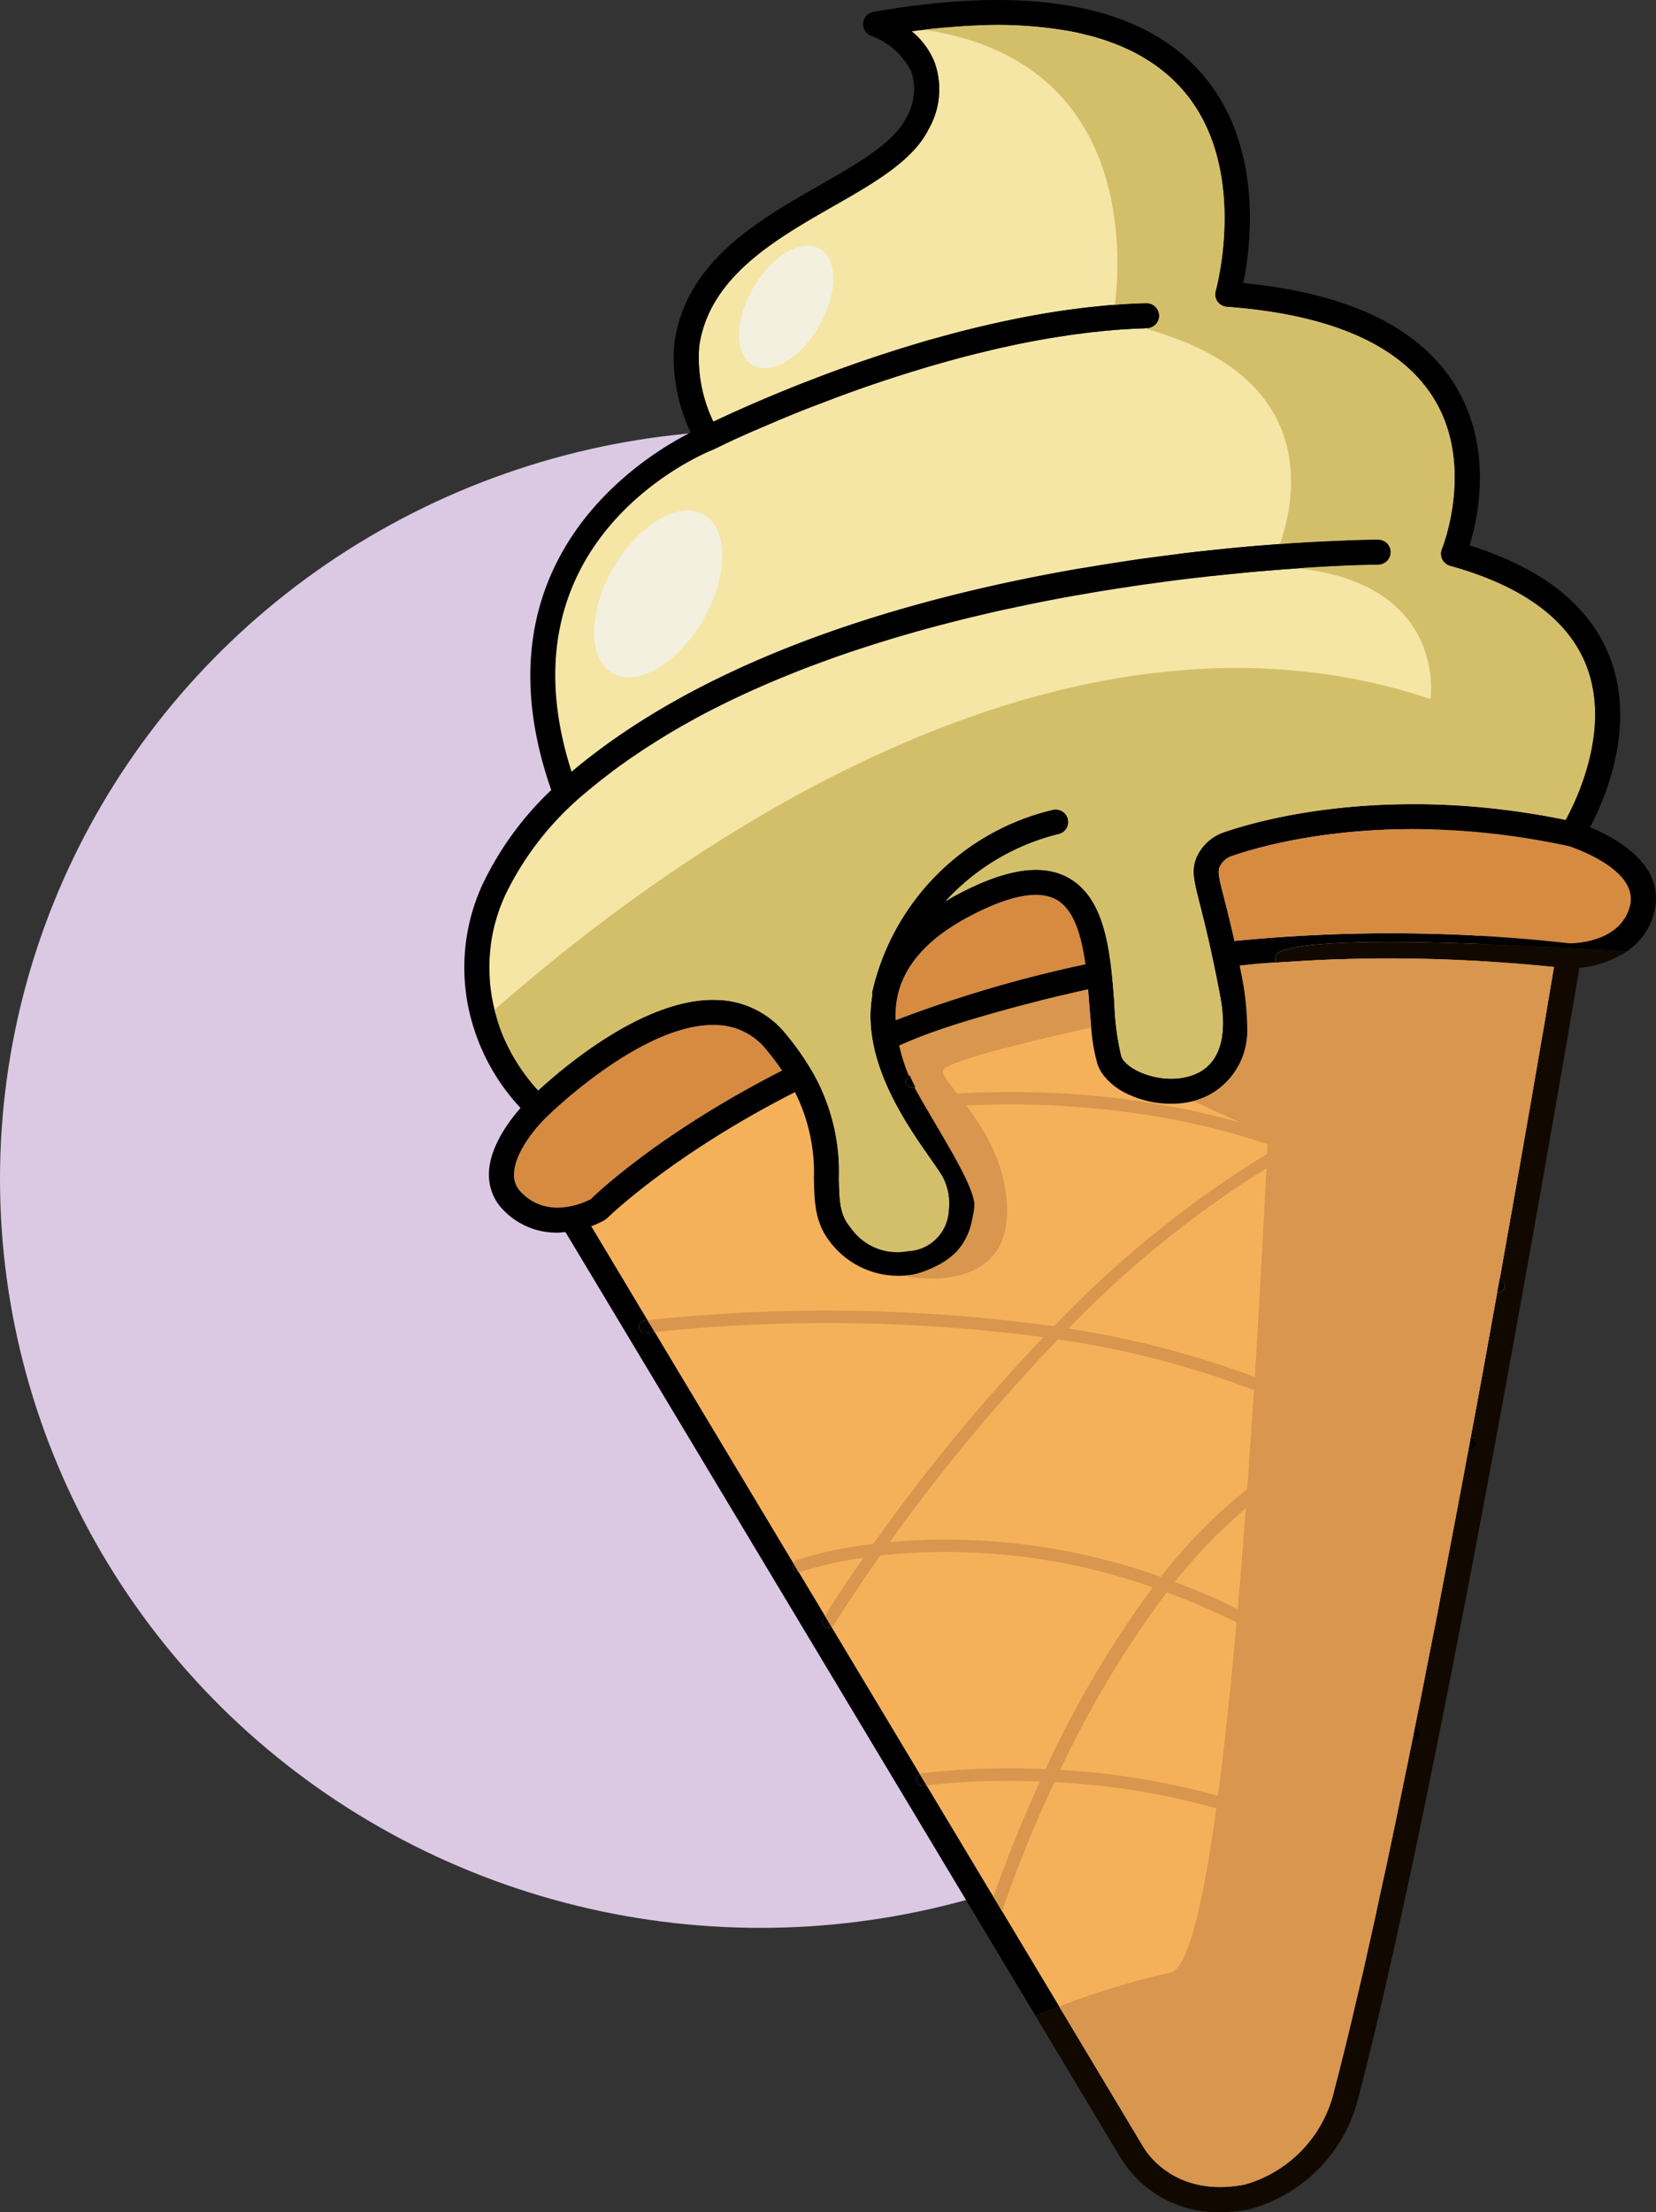
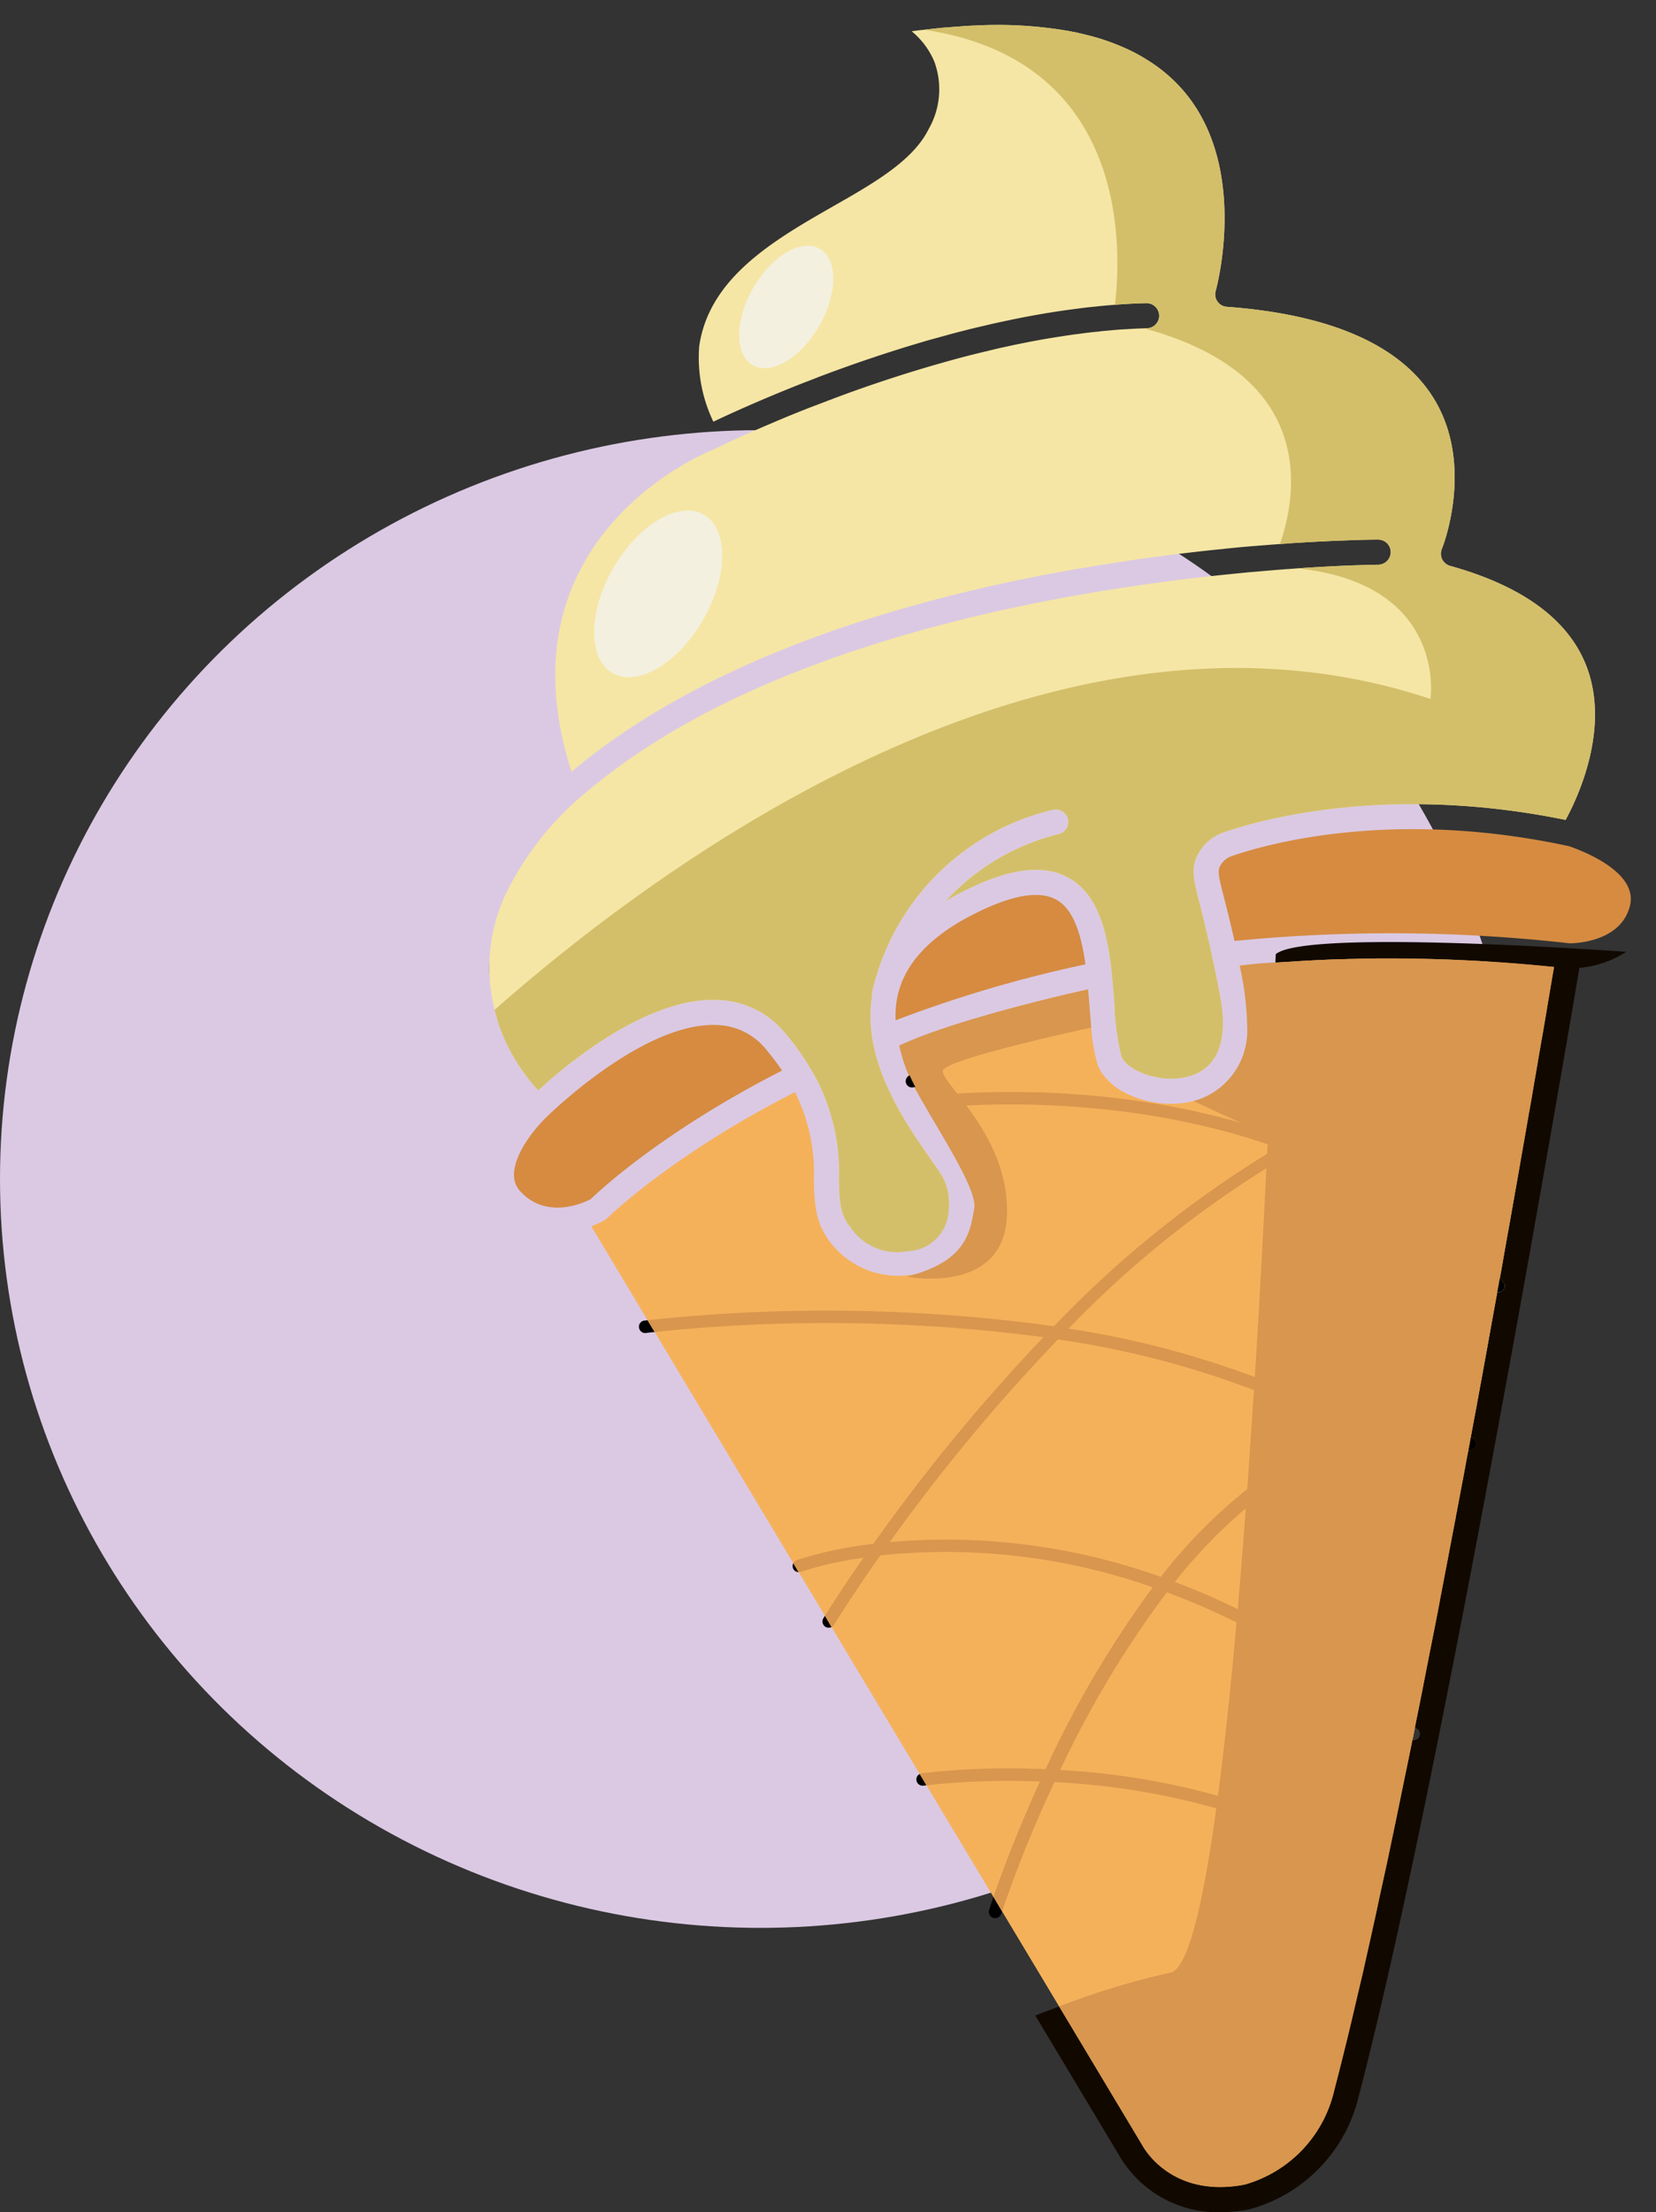
<svg xmlns="http://www.w3.org/2000/svg" width="132.093" height="176.334" viewBox="0 0 132.093 176.334">
  <rect x="0" y="0" width="132.093" height="176.334" fill="#333333" stroke="none" />
  <g id="Grupo_8070" data-name="Grupo 8070" transform="translate(-1144.806 -365.832)">
    <ellipse id="Elipse_666" data-name="Elipse 666" cx="60.657" cy="59.691" rx="60.657" ry="59.691" transform="translate(1144.806 400.12)" fill="#dbc9e3" />
-     <path id="Trazado_6998" data-name="Trazado 6998" d="M1183.858,442.336a10.842,10.842,0,0,0,.02,1.51C1183.848,443.346,1183.838,442.836,1183.858,442.336Z" fill="#7e4618" />
    <path id="Trazado_6999" data-name="Trazado 6999" d="M1183.858,442.336a10.842,10.842,0,0,0,.02,1.51C1183.848,443.346,1183.838,442.836,1183.858,442.336Z" fill="#030005" />
    <path id="Trazado_7000" data-name="Trazado 7000" d="M1268.768,442.906c-.09.52-.21,1.23-.36,2.11-.03.2-.07.42-.11.64-.12.76-.27,1.61-.43,2.57-.05.27-.1.55-.15.83-.05.32-.11.64-.17.98-.1.61-.21,1.26-.33,1.93-.05.31-.11.62-.16.94s-.11.65-.17.98c-.03.18-.06.37-.1.56-.07.39-.14.8-.21,1.21-.25,1.43-.52,2.95-.8,4.54-.11.63-.23,1.28-.34,1.93a1.844,1.844,0,0,0-.04.23c-.09.48-.17.96-.26,1.45-.11.59-.21,1.19-.32,1.79-.12.69-.24,1.39-.37,2.09-.02.11-.04.21-.06.32l-.06.33c-.03.16-.06.32-.09.49-.16.89-.32,1.79-.49,2.7s-.33,1.84-.5,2.77c-.03.15-.06.3-.08.45-.2,1.1-.41,2.21-.61,3.33-.15.77-.29,1.55-.44,2.34-.03.16-.06.33-.09.49s-.06.32-.09.49c-.14.73-.27,1.47-.41,2.21-.17.89-.34,1.78-.51,2.68h.01a.01.01,0,0,0-.01.01v.01c-.04.22-.09.45-.13.67l-.66,3.48c-.18.92-.35,1.84-.53,2.76-.13.72-.27,1.44-.41,2.15q-.525,2.625-1.03,5.23c-.19.97-.39,1.94-.58,2.89-.04.19-.07.37-.11.56-.03.16-.06.32-.1.48-.06.34-.13.67-.2,1-.18.9-.37,1.79-.55,2.67s-.36,1.76-.54,2.63c-.23,1.1-.46,2.18-.68,3.24s-.46,2.09-.68,3.12c-.17.83-.35,1.64-.53,2.44-.16.75-.33,1.48-.49,2.2q-.165.75-.33,1.47c-.26,1.09-.51,2.16-.75,3.19-.51,2.17-1.02,4.19-1.5,6.04a10.162,10.162,0,0,1-7.13,7.44c-5.8,1.11-8.03-2.89-8.15-3.11l-6.65-11.09-4.55-7.58-.69-1.15-5.34-8.9-.54-.9-7.03-11.71-.53-.9-2.09-3.48h-.01l-.42-.71-11.06-18.43-.57-.94-2.48-4.14-2.01-3.35a7.785,7.785,0,0,0,1.07-.49l.2-.15c.05-.05,5.12-5.04,14.98-10.05a14.3,14.3,0,0,1,1.51,6.9c.01.28.01.56.02.83s.03.54.05.81a5.055,5.055,0,0,0,.06.53,7.192,7.192,0,0,0,.15.81c.04.13.07.27.12.4s.09.26.14.39a3.994,3.994,0,0,0,.2.42,3.35,3.35,0,0,0,.21.36,4.033,4.033,0,0,0,.25.37,6.832,6.832,0,0,0,5.56,2.82,6.7,6.7,0,0,0,1.28-.12.292.292,0,0,0,.09-.02,6.16,6.16,0,0,0,2.35-.93c.12-.09.24-.17.35-.27.02-.01.03-.03.05-.04l.08-.08a.573.573,0,0,0,.11-.11,2.5,2.5,0,0,0,.32-.33l.01-.01a.911.911,0,0,0,.17-.23,4.058,4.058,0,0,0,.43-.62c.05-.08.09-.16.13-.24a2.637,2.637,0,0,0,.18-.38,2.5,2.5,0,0,0,.15-.38,6.266,6.266,0,0,0,.25-.97,5.934,5.934,0,0,0,.08-.61.8.8,0,0,0,.01-.31v-.01a.045.045,0,0,0,0-.05,6.641,6.641,0,0,0-.72-3.02,16.3,16.3,0,0,0-1.16-1.76,35.863,35.863,0,0,1-2.83-4.56c-.16-.3-.31-.61-.45-.92a15.606,15.606,0,0,1-.83-2.38,97.47,97.47,0,0,1,9.26-3.06c.61-.17,1.2-.32,1.76-.46l1.03-.26c.33-.08.63-.15.92-.22.14-.03.27-.07.41-.1.12-.03.25-.06.37-.08.46-.11.83-.19,1.05-.24a.44.44,0,0,1,.14-.03l.12-.03.1,1.27c.04.61.09,1.21.15,1.78a14.213,14.213,0,0,0,.49,2.87,2.947,2.947,0,0,0,.62,1.08,5.066,5.066,0,0,0,1.53,1.21,8.086,8.086,0,0,0,4.6.86,7.1,7.1,0,0,0,.92-.17,5.755,5.755,0,0,0,1.06-.38c1.77-.81,4.06-2.92,3.04-8.32-.14-.76-.28-1.45-.41-2.09.94-.09,1.89-.17,2.84-.24l.89-.06c.6-.04,1.2-.08,1.81-.11.34-.02.68-.04,1.03-.05.56-.03,1.13-.05,1.7-.06.26-.01.51-.02.77-.02.9-.03,1.8-.04,2.71-.04A131.181,131.181,0,0,1,1268.768,442.906Z" fill="#f5b15a" />
    <path id="Trazado_7001" data-name="Trazado 7001" d="M1231.388,442.7a102.025,102.025,0,0,0-15.14,4.46,7.423,7.423,0,0,1,.18-2.05c.57-2.42,2.45-4.49,5.59-6.17,3.23-1.72,5.59-2.19,7.04-1.4C1230.478,438.326,1231.068,440.416,1231.388,442.7Z" fill="#d68b41" />
    <path id="Trazado_7002" data-name="Trazado 7002" d="M1207.188,451.166c-9.41,4.8-14.46,9.47-15.26,10.25-.55.29-3.41,1.61-5.5-.5a1.91,1.91,0,0,1-.62-1.49c.02-1.75,1.88-3.89,2.6-4.56,0-.01.01-.01.02-.02.07-.07,7.68-7.57,13.56-7.31a5.223,5.223,0,0,1,3.98,2.01A19.082,19.082,0,0,1,1207.188,451.166Z" fill="#d68b41" />
    <path id="Trazado_7003" data-name="Trazado 7003" d="M1269.688,431.186c-14.18-2.9-24.39,0-27.21.97a3.679,3.679,0,0,0-2.24,2.03c-.42,1.01-.21,1.83.29,3.79.37,1.46.93,3.67,1.61,7.29.67,3.58-.23,5.79-2.62,6.39-2.34.59-4.94-.61-5.27-1.65a20.633,20.633,0,0,1-.55-4.19c-.3-3.91-.63-8.35-3.68-10.03-2.1-1.16-5.03-.7-8.94,1.39-.3.16-.57.32-.84.49a18.03,18.03,0,0,1,9.04-5.35,1,1,0,0,0,.71-1.22,1.013,1.013,0,0,0-1.23-.71,19.346,19.346,0,0,0-14.39,14.54,1.153,1.153,0,0,0,.01.26c-.89,5.12,2.68,10.21,4.64,13,.45.65.85,1.21,1,1.51a4.505,4.505,0,0,1,.47,2.48c-.01.09-.02.19-.04.29a2,2,0,0,1-.05.26,1.253,1.253,0,0,1-.07.26,1.434,1.434,0,0,1-.09.27,2.571,2.571,0,0,1-.13.29,2.883,2.883,0,0,1-.19.35,2.973,2.973,0,0,1-.2.29c-.05.05-.09.11-.14.16a3.12,3.12,0,0,1-.51.46,4.75,4.75,0,0,1-2.81.7c-.1,0-.2-.01-.31-.02-.15-.02-.31-.04-.46-.07-.13-.03-.25-.06-.38-.1a3.2,3.2,0,0,1-.33-.11l-.3-.12a4.725,4.725,0,0,1-1.16-.74,3.606,3.606,0,0,1-.35-.33,5.042,5.042,0,0,1-.37-.42c-.03-.03-.05-.07-.08-.1-.74-.97-.76-2.14-.79-3.75a16.037,16.037,0,0,0-2.2-8.63l-.01-.01a21.531,21.531,0,0,0-2.01-2.84,7.251,7.251,0,0,0-5.43-2.73c-.13,0-.26-.01-.39-.01-5.59,0-11.84,5.28-13.95,7.22a13.985,13.985,0,0,1-1.1-1.34c-.08-.12-.17-.23-.25-.35l-.24-.36c-.15-.24-.3-.48-.44-.73-.12-.2-.22-.4-.32-.6-.08-.15-.16-.31-.23-.47-.12-.25-.23-.5-.33-.76-.11-.29-.22-.59-.31-.89s-.18-.61-.26-.92q-.105-.42-.18-.84c-.05-.22-.08-.45-.11-.68-.03-.16-.04-.32-.06-.48a3.862,3.862,0,0,1-.03-.48,10.842,10.842,0,0,1-.02-1.51,1.773,1.773,0,0,1,.02-.32,12.668,12.668,0,0,1,.46-2.73c.06-.24.14-.48.22-.72s.16-.47.26-.71.19-.47.3-.7a24.3,24.3,0,0,1,6.44-8.17c.33-.28.66-.55,1-.82s.68-.53,1.02-.79.7-.52,1.06-.77c.27-.2.56-.4.84-.58.42-.29.84-.57,1.27-.84s.87-.55,1.32-.82q.87-.525,1.77-1.02.8-.45,1.62-.87c1.85-.95,3.77-1.83,5.72-2.63.58-.24,1.16-.47,1.74-.7.61-.23,1.22-.46,1.84-.68.5-.19,1.01-.37,1.52-.54.31-.11.62-.21.93-.31.73-.24,1.47-.48,2.2-.7q.855-.27,1.71-.51c1.36-.4,2.73-.76,4.08-1.1q.99-.255,1.98-.48a.646.646,0,0,1,.07-.02c.85-.2,1.7-.39,2.54-.56a.037.037,0,0,1,.03-.01c.85-.18,1.7-.36,2.54-.52.63-.12,1.25-.24,1.87-.35s1.24-.21,1.84-.32c.55-.09,1.09-.18,1.62-.26.36-.06.71-.11,1.06-.16q.825-.135,1.62-.24c.52-.07,1.04-.14,1.54-.21.75-.1,1.47-.19,2.18-.27l1.06-.12c.05-.01.1-.01.16-.02.98-.11,1.92-.2,2.82-.29l.29-.03c.53-.04,1.04-.09,1.54-.13.29-.02.58-.05.86-.07s.55-.05.82-.06c.22-.02.42-.03.63-.05h.04c1.85-.13,3.37-.2,4.46-.24.62-.02,1.1-.03,1.43-.04s.52-.01.55-.01a1.01,1.01,0,0,0,.99-1.01.994.994,0,0,0-1-.99c-.18,0-.78,0-1.75.03-.16,0-.34.01-.52.02l-.78.03c-.42.01-.87.03-1.36.06-.65.03-1.37.07-2.15.12-.19.01-.39.02-.59.04s-.4.03-.61.04h-.07v.01c-.69.05-1.42.11-2.18.17-.74.06-1.52.13-2.33.22a.108.108,0,0,0-.05.01c-.82.07-1.67.17-2.55.27l-.5.06c-.72.08-1.45.18-2.2.28-.85.11-1.72.23-2.6.37-1,.15-2.03.31-3.07.49-.47.07-.95.15-1.43.24-13.18,2.36-28.83,6.98-39.6,16.04-5.97-18.54,10.5-25.35,11.22-25.64a.034.034,0,0,0,.02-.01c.02-.01.04-.01.06-.02s.2-.1.52-.25c.11-.05.23-.11.37-.18.27-.13.61-.29,1-.47.2-.09.41-.18.63-.28.67-.3,1.45-.64,2.33-1.01.16-.07.32-.14.49-.21.62-.26,1.28-.53,1.99-.81.3-.12.62-.24.94-.36.23-.09.47-.18.71-.27.12-.05.25-.1.38-.14.26-.11.52-.2.78-.3,2-.74,4.19-1.48,6.52-2.18.47-.14.94-.28,1.41-.41,1.25-.36,2.53-.7,3.83-1q.78-.2,1.56-.36c.21-.05.42-.09.63-.14.45-.09.9-.18,1.36-.27.12-.02.23-.04.34-.06.78-.15,1.57-.27,2.35-.39.28-.04.57-.09.85-.12s.57-.08.85-.11c.32-.04.64-.07.96-.1a.783.783,0,0,1,.14-.02c.21-.03.42-.04.63-.06.44-.04.87-.08,1.3-.1.5-.03,1-.06,1.5-.07a1.768,1.768,0,0,1,.23-.01,1,1,0,0,0,.97-1.03,1.013,1.013,0,0,0-1.02-.97c-.83.02-1.67.06-2.51.13q-.81.06-1.62.15c-.46.04-.92.1-1.38.16-1.85.23-3.68.55-5.49.93-.57.12-1.13.24-1.68.37s-1.12.26-1.67.4-1.1.28-1.63.43-1.07.29-1.6.44c-.66.2-1.31.39-1.95.59-.38.12-.76.24-1.13.36-.75.24-1.48.49-2.19.73-.78.27-1.52.54-2.24.8-.42.16-.84.31-1.24.47s-.81.31-1.19.46c-3.27,1.29-5.76,2.43-7.02,3.03a11.8,11.8,0,0,1-1.13-6c.78-5.5,6.02-8.5,10.65-11.15,3.29-1.87,6.39-3.65,7.64-6.15a6.39,6.39,0,0,0,.47-5.39,6.235,6.235,0,0,0-1.81-2.43c.33-.05.66-.09.98-.12h.03c.46-.06.92-.11,1.37-.15a2.187,2.187,0,0,1,.36-.03c.44-.04.87-.07,1.3-.1a1.783,1.783,0,0,1,.23-.02c.29-.02.57-.03.85-.04a33.277,33.277,0,0,1,7.18.4c.18.03.36.06.54.1a5.812,5.812,0,0,1,.6.13c.16.03.31.07.46.11a16.021,16.021,0,0,1,1.96.59c.2.07.4.15.6.23.29.12.57.24.85.37a14.773,14.773,0,0,1,1.57.87,12.438,12.438,0,0,1,2.62,2.2c5.52,6.14,2.78,16.05,2.75,16.15a.992.992,0,0,0,.89,1.27c8.34.62,13.89,3.08,16.5,7.3,3.31,5.37.68,11.94.65,12a1.016,1.016,0,0,0,.02.82,1.034,1.034,0,0,0,.63.53c5.81,1.61,9.47,4.31,10.89,8.02C1273.248,423.906,1270.658,429.406,1269.688,431.186Z" fill="#f5e6a5" />
-     <path id="Trazado_7004" data-name="Trazado 7004" d="M1271.638,431.776c1.23-2.33,3.68-8.06,1.59-13.52-1.56-4.11-5.33-7.11-11.2-8.95.7-2.27,1.88-7.82-1.15-12.76-2.83-4.6-8.51-7.34-16.9-8.15.62-3.02,1.66-11.16-3.46-16.86-4.79-5.34-13.55-6.94-26.03-4.76a.989.989,0,0,0-.83.9v.11a1,1,0,0,0,.66.91,5.869,5.869,0,0,1,3.17,2.82,4.49,4.49,0,0,1-.41,3.73c-.98,1.97-3.83,3.6-6.84,5.32-5.03,2.87-10.73,6.13-11.64,12.61a13.845,13.845,0,0,0,1.3,7.13c-3.86,1.95-17.49,10.3-11.12,28.5a25.378,25.378,0,0,0-5.47,7.5,15.806,15.806,0,0,0-.7,11.5,16.594,16.594,0,0,0,3.72,6.34c-.94,1.07-2.49,3.14-2.52,5.24a3.968,3.968,0,0,0,1.2,2.95,5.875,5.875,0,0,0,4.27,1.75c.22,0,.42-.03.63-.05l1.96,3.26,35.52,59.19c.61-.24,1.25-.48,1.9-.72l-4.55-7.58a.924.924,0,0,0-.07.19.514.514,0,0,1-.48.35.771.771,0,0,1-.15-.02.506.506,0,0,1-.33-.63c.04-.14.16-.49.34-1.04l-5.34-8.9q-.225.03-.24.03a.5.5,0,0,1-.56-.42.49.49,0,0,1,.26-.51l-7.03-11.71a.593.593,0,0,1-.23.05.509.509,0,0,1-.26-.07.5.5,0,0,1-.16-.69c.01-.01.05-.08.12-.19l-2.09-3.48h-.01a.481.481,0,0,1-.42-.71l-11.06-18.43c-.42.04-.66.07-.69.08a.5.5,0,0,1-.56-.43.485.485,0,0,1,.43-.56c.02,0,.1-.01.25-.03l-2.48-4.14-2.01-3.35a7.785,7.785,0,0,0,1.07-.49l.2-.15c.05-.05,5.12-5.04,14.98-10.05a14.3,14.3,0,0,1,1.51,6.9c.01.28.01.56.02.83s.03.54.05.81a5.055,5.055,0,0,0,.06.53,7.192,7.192,0,0,0,.15.81c.04.13.07.27.12.4s.09.26.14.39.13.28.2.42a3.35,3.35,0,0,0,.21.36,4.033,4.033,0,0,0,.25.37,6.832,6.832,0,0,0,5.56,2.82,6.7,6.7,0,0,0,1.28-.12.292.292,0,0,0,.09-.02,6.16,6.16,0,0,0,2.35-.93c.12-.09.24-.17.35-.27.02-.01.03-.03.05-.04l.08-.08a.573.573,0,0,0,.11-.11,2.5,2.5,0,0,0,.32-.33l.01-.01a.911.911,0,0,0,.17-.23,4.058,4.058,0,0,0,.43-.62,3.982,3.982,0,0,0,.31-.62,2.5,2.5,0,0,0,.15-.38,6.266,6.266,0,0,0,.25-.97,5.934,5.934,0,0,0,.08-.61c0-.1.01-.21.01-.31v-.01a.045.045,0,0,0,0-.05,6.641,6.641,0,0,0-.72-3.02,16.3,16.3,0,0,0-1.16-1.76,35.863,35.863,0,0,1-2.83-4.56.249.249,0,0,1-.08.01c-.07.01-.11.02-.12.02a.492.492,0,0,1-.56-.42.506.506,0,0,1,.25-.51.143.143,0,0,1,.06-.02,15.606,15.606,0,0,1-.83-2.38,97.47,97.47,0,0,1,9.26-3.06c.61-.17,1.2-.32,1.76-.46.34-.1.68-.18,1.03-.26.3-.08.61-.16.92-.22l.41-.09v-.01c.12-.03.25-.06.37-.08.47-.11.83-.19,1.05-.24.06-.01.1-.02.14-.03l.12-.03.1,1.27.15,1.78a14.213,14.213,0,0,0,.49,2.87,2.947,2.947,0,0,0,.62,1.08,5.066,5.066,0,0,0,1.53,1.21,8.086,8.086,0,0,0,4.6.86,7.1,7.1,0,0,0,.92-.17,5.755,5.755,0,0,0,1.06-.38c1.77-.81,4.06-2.92,3.04-8.32-.14-.76-.28-1.45-.41-2.09.94-.09,1.89-.17,2.84-.24.02-.44.03-.68.03-.68,2.07-1.76,20.89-.67,27.96-.19a5.282,5.282,0,0,0,2.26-3.29C1277.608,434.736,1273.688,432.616,1271.638,431.776Zm-79.71,29.64c-.55.29-3.41,1.61-5.5-.5a1.91,1.91,0,0,1-.62-1.49c.02-1.75,1.88-3.89,2.6-4.56,0-.01.01-.01.02-.02.07-.07,7.68-7.57,13.56-7.31a5.223,5.223,0,0,1,3.98,2.01,19.082,19.082,0,0,1,1.22,1.62C1197.778,455.966,1192.728,460.636,1191.928,461.416Zm24.32-14.26a7.423,7.423,0,0,1,.18-2.05c.57-2.42,2.45-4.49,5.59-6.17,3.23-1.72,5.59-2.19,7.04-1.4,1.42.79,2.01,2.88,2.33,5.16A102.025,102.025,0,0,0,1216.248,447.156Zm23.27,4.5c-2.34.59-4.94-.61-5.27-1.65a20.633,20.633,0,0,1-.55-4.19c-.3-3.91-.63-8.35-3.68-10.03-2.1-1.16-5.03-.7-8.94,1.39-.3.16-.57.32-.84.49a18.03,18.03,0,0,1,9.04-5.35,1,1,0,0,0,.71-1.22,1.013,1.013,0,0,0-1.23-.71,19.346,19.346,0,0,0-14.39,14.54,1.153,1.153,0,0,0,.01.26c-.89,5.12,2.68,10.21,4.64,13,.45.65.85,1.21,1,1.51a4.505,4.505,0,0,1,.47,2.48c-.01.09-.02.19-.04.29a2,2,0,0,1-.05.26,1.253,1.253,0,0,1-.07.26,1.434,1.434,0,0,1-.09.27,2.571,2.571,0,0,1-.13.29,2.883,2.883,0,0,1-.19.35,2.973,2.973,0,0,1-.2.29c-.05.05-.09.11-.14.16a3.12,3.12,0,0,1-.51.46,4.75,4.75,0,0,1-2.81.7c-.1,0-.2-.01-.31-.02-.15-.02-.31-.04-.46-.07-.13-.03-.25-.06-.38-.1a3.2,3.2,0,0,1-.33-.11l-.3-.12a4.725,4.725,0,0,1-1.16-.74,3.606,3.606,0,0,1-.35-.33,5.042,5.042,0,0,1-.37-.42c-.03-.03-.05-.07-.08-.1-.74-.97-.76-2.14-.79-3.75a16.037,16.037,0,0,0-2.2-8.63l-.01-.01a21.531,21.531,0,0,0-2.01-2.84,7.251,7.251,0,0,0-5.43-2.73c-.13,0-.26-.01-.39-.01-5.59,0-11.84,5.28-13.95,7.22a13.985,13.985,0,0,1-1.1-1.34c-.08-.12-.17-.23-.25-.35l-.24-.36c-.15-.24-.3-.48-.44-.73-.12-.2-.22-.4-.32-.6-.08-.15-.16-.31-.23-.47-.12-.25-.23-.5-.33-.76-.11-.29-.22-.59-.31-.89s-.18-.61-.26-.92q-.105-.42-.18-.84c-.05-.22-.08-.45-.11-.68-.03-.16-.04-.32-.06-.48a3.862,3.862,0,0,1-.03-.48,10.842,10.842,0,0,1-.02-1.51,1.773,1.773,0,0,1,.02-.32,12.668,12.668,0,0,1,.46-2.73c.06-.24.14-.48.22-.72s.16-.47.26-.71.19-.47.3-.7a24.3,24.3,0,0,1,6.44-8.17c.33-.28.66-.55,1-.82s.68-.53,1.02-.79.7-.52,1.06-.77c.27-.2.56-.4.84-.58.42-.29.84-.57,1.27-.84s.87-.55,1.32-.82q.87-.525,1.77-1.02.8-.45,1.62-.87c1.85-.95,3.77-1.83,5.72-2.63.58-.24,1.16-.47,1.74-.7.61-.23,1.22-.46,1.84-.68.5-.19,1.01-.37,1.52-.54.31-.11.62-.21.93-.31.73-.24,1.47-.48,2.2-.7q.855-.27,1.71-.51c1.36-.4,2.73-.76,4.08-1.1q.99-.255,1.98-.48a.646.646,0,0,1,.07-.02c.85-.2,1.7-.39,2.54-.56a.037.037,0,0,1,.03-.01c.85-.18,1.7-.36,2.54-.52.63-.12,1.25-.24,1.87-.35s1.24-.21,1.84-.32c.55-.09,1.09-.18,1.62-.26.36-.06.71-.11,1.06-.16q.825-.135,1.62-.24c.52-.07,1.04-.14,1.54-.21.75-.1,1.47-.19,2.18-.27l1.06-.12c.05-.01.1-.01.16-.02.98-.11,1.92-.2,2.82-.29l.29-.03c.53-.05,1.04-.09,1.54-.13.29-.02.58-.05.86-.07s.55-.05.82-.06c.22-.02.42-.03.63-.05h.04c1.85-.13,3.37-.2,4.46-.24.62-.02,1.1-.03,1.43-.04s.52-.01.55-.01a1.01,1.01,0,0,0,.99-1.01.994.994,0,0,0-1-.99c-.18,0-.78,0-1.75.03-.16,0-.34.01-.52.02l-.78.03c-.42.02-.87.04-1.36.06-.65.03-1.37.07-2.15.12-.19.01-.39.02-.59.04s-.4.03-.61.04a.17.17,0,0,1-.07.01c-.69.05-1.42.11-2.18.17-.74.07-1.52.14-2.33.22a.108.108,0,0,0-.05.01q-1.23.12-2.55.27l-.5.06c-.72.09-1.45.18-2.2.28-.85.11-1.72.23-2.6.37-1,.15-2.03.31-3.07.49-.47.07-.95.15-1.43.24-13.18,2.36-28.83,6.98-39.6,16.04-5.97-18.54,10.5-25.35,11.22-25.64a.034.034,0,0,0,.02-.01c.02-.01.04-.01.06-.02s.2-.1.52-.25c.11-.05.23-.11.37-.18.27-.13.61-.29,1-.47.2-.09.41-.18.63-.28.67-.3,1.45-.64,2.33-1.01.16-.07.32-.14.49-.21.62-.26,1.28-.53,1.99-.81.3-.12.62-.24.94-.36.23-.09.47-.18.71-.27.12-.05.25-.1.38-.14.26-.11.52-.2.78-.3,2-.74,4.19-1.48,6.52-2.18.46-.14.94-.28,1.41-.41,1.25-.36,2.53-.7,3.83-1q.78-.2,1.56-.36c.21-.05.42-.09.63-.14.45-.09.9-.18,1.36-.27.12-.02.23-.04.34-.06.78-.15,1.57-.27,2.35-.39.28-.04.57-.09.85-.12s.57-.08.85-.11c.32-.04.64-.08.96-.1a.783.783,0,0,1,.14-.02c.21-.03.42-.04.63-.06.44-.04.87-.08,1.3-.1.5-.03,1-.06,1.5-.07a1.768,1.768,0,0,1,.23-.01,1,1,0,0,0,.97-1.03,1.013,1.013,0,0,0-1.02-.97c-.83.02-1.67.06-2.51.13q-.81.06-1.62.15c-.46.04-.92.1-1.38.16-1.85.23-3.68.55-5.49.93-.57.12-1.13.24-1.68.37s-1.12.26-1.67.4-1.09.28-1.63.43-1.07.29-1.6.44c-.66.2-1.31.39-1.95.59-.38.12-.76.24-1.13.36-.75.24-1.48.49-2.19.73-.78.27-1.52.54-2.24.8-.42.16-.84.31-1.24.47s-.81.31-1.19.46c-3.27,1.29-5.76,2.43-7.02,3.03a11.8,11.8,0,0,1-1.13-6c.78-5.5,6.02-8.5,10.65-11.15,3.29-1.87,6.39-3.65,7.64-6.15a6.39,6.39,0,0,0,.47-5.39,6.235,6.235,0,0,0-1.81-2.43c.33-.05.66-.09.98-.12h.03c.46-.07.92-.12,1.37-.15a2.187,2.187,0,0,1,.36-.03c.44-.05.87-.08,1.3-.1a1.783,1.783,0,0,1,.23-.02c.29-.02.57-.03.85-.04a33.277,33.277,0,0,1,7.18.4c.18.03.36.06.54.1a5.812,5.812,0,0,1,.6.13c.16.03.31.07.46.11a16.021,16.021,0,0,1,1.96.59,5.328,5.328,0,0,1,.6.23c.29.11.57.24.85.37a13.19,13.19,0,0,1,1.57.87,12.438,12.438,0,0,1,2.62,2.2c5.52,6.14,2.78,16.05,2.75,16.15a.992.992,0,0,0,.89,1.27c8.34.62,13.89,3.08,16.5,7.3,3.31,5.37.68,11.94.65,12a1.016,1.016,0,0,0,.02.82,1.034,1.034,0,0,0,.63.53c5.81,1.61,9.47,4.31,10.89,8.02,1.89,4.95-.7,10.45-1.67,12.23-14.18-2.9-24.39,0-27.21.97a3.679,3.679,0,0,0-2.24,2.03c-.42,1.01-.21,1.83.29,3.79.37,1.46.93,3.67,1.61,7.29C1242.808,448.846,1241.908,451.056,1239.518,451.656Zm35.32-13.69c-.71,3.09-4.72,3.05-4.8,3.06a127.558,127.558,0,0,0-26.76-.19c-.32-1.43-.6-2.52-.81-3.35-.43-1.66-.54-2.15-.38-2.54a1.66,1.66,0,0,1,1.04-.9c2.75-.94,12.81-3.8,26.85-.76.61.21,4.91,1.72,4.91,4.19A2.09,2.09,0,0,1,1274.838,437.966Z" />
    <path id="Trazado_7005" data-name="Trazado 7005" d="M1269.688,431.186c-14.18-2.9-24.39,0-27.21.97a3.679,3.679,0,0,0-2.24,2.03c-.42,1.01-.21,1.83.29,3.79.37,1.46.93,3.67,1.61,7.29.67,3.58-.23,5.79-2.62,6.39-2.34.59-4.94-.61-5.27-1.65a20.633,20.633,0,0,1-.55-4.19c-.3-3.91-.63-8.35-3.68-10.03-2.1-1.16-5.03-.7-8.94,1.39-.3.16-.57.32-.84.49a18.03,18.03,0,0,1,9.04-5.35,1,1,0,0,0,.71-1.22,1.013,1.013,0,0,0-1.23-.71,19.346,19.346,0,0,0-14.39,14.54,1.153,1.153,0,0,0,.01.26c-.89,5.12,2.68,10.21,4.64,13,.45.65.85,1.21,1,1.51a4.505,4.505,0,0,1,.47,2.48,3.4,3.4,0,0,1-3.279,3.39,4.5,4.5,0,0,1-4.611-1.97c-.03-.03-.05-.07-.08-.1-.74-.97-.76-2.14-.79-3.75a16.037,16.037,0,0,0-2.2-8.63l-.01-.01a21.531,21.531,0,0,0-2.01-2.84,7.251,7.251,0,0,0-5.43-2.73c-.13,0-.26-.01-.39-.01-5.59,0-11.84,5.28-13.95,7.22a13.985,13.985,0,0,1-1.1-1.34c-.08-.12-.17-.23-.25-.35l-.24-.36c-.15-.24-.3-.48-.44-.73-.12-.2-.22-.4-.32-.6-.08-.15-.16-.31-.23-.47-.12-.25-.23-.5-.33-.76-.11-.29-.22-.59-.31-.89s-.18-.61-.26-.92c13.45-11.85,44.59-34.8,74.65-24.78,0,0,1.37-9.15-10.6-10.41,1.85-.13,3.37-.2,4.46-.24.62-.02,1.1-.03,1.43-.04s.52-.01.55-.01a1.01,1.01,0,0,0,.99-1.01.994.994,0,0,0-1-.99c-.18,0-.78,0-1.75.03-.16,0-.34.01-.52.02l-.78.03c-.42.02-.87.04-1.36.06-.65.03-1.37.07-2.15.12-.19.01-.39.02-.59.04s-.4.03-.61.04a.17.17,0,0,1-.07.01v-.01c1.37-3.98,2.99-13.44-10.84-17.18a1.768,1.768,0,0,1,.23-.01,1,1,0,0,0,.97-1.03,1.013,1.013,0,0,0-1.02-.97c-.83.02-1.67.06-2.51.13.55-4.52,1.08-19.49-15.2-21.92.46-.06.92-.11,1.37-.15a2.187,2.187,0,0,1,.36-.03c.44-.04.87-.07,1.3-.1a1.783,1.783,0,0,1,.23-.02c.29-.02.57-.03.85-.04a33.277,33.277,0,0,1,7.18.4c.18.03.36.06.54.1a5.812,5.812,0,0,1,.6.13c.16.03.31.07.46.11a16.021,16.021,0,0,1,1.96.59c.2.07.4.15.6.23.29.12.57.24.85.37a13.19,13.19,0,0,1,1.57.87,12.438,12.438,0,0,1,2.62,2.2c5.52,6.14,2.78,16.05,2.75,16.15a.992.992,0,0,0,.89,1.27c8.34.62,13.89,3.08,16.5,7.3,3.31,5.37.68,11.94.65,12a1.016,1.016,0,0,0,.02.82,1.034,1.034,0,0,0,.63.53c5.81,1.61,9.47,4.31,10.89,8.02C1273.248,423.906,1270.658,429.406,1269.688,431.186Z" fill="#d3bf6a" />
    <path id="Trazado_7006" data-name="Trazado 7006" d="M1274.888,437.476a2.09,2.09,0,0,1-.05.49c-.71,3.09-4.72,3.05-4.8,3.06a127.558,127.558,0,0,0-26.76-.19c-.32-1.43-.6-2.52-.81-3.35-.43-1.66-.54-2.15-.38-2.54a1.66,1.66,0,0,1,1.04-.9c2.75-.94,12.81-3.8,26.85-.76C1270.588,433.5,1274.888,435.006,1274.888,437.476Z" fill="#d68b41" />
    <ellipse id="Elipse_667" data-name="Elipse 667" cx="7.288" cy="4.135" rx="7.288" ry="4.135" transform="translate(1190.083 417.417) rotate(-60)" fill="#f4f0df" />
    <ellipse id="Elipse_668" data-name="Elipse 668" cx="5.355" cy="3.038" rx="5.355" ry="3.038" transform="translate(1202.211 393.417) rotate(-60)" fill="#f4f0df" />
    <path id="Trazado_7007" data-name="Trazado 7007" d="M1274.528,441.7a8.2,8.2,0,0,1-3.74,1.28c-.26,1.57-.9,5.33-1.81,10.53-3.4,19.55-10.57,59.47-15.82,79.53a12.257,12.257,0,0,1-8.7,8.9,13.092,13.092,0,0,1-2.32.23,9.094,9.094,0,0,1-7.94-4.33l-6.81-11.35c.61-.24,1.25-.48,1.9-.72l6.65,11.09c.12.22,2.35,4.22,8.15,3.11a10.162,10.162,0,0,0,7.13-7.44c.48-1.85.99-3.87,1.5-6.04.24-1.03.49-2.1.75-3.19q.165-.72.33-1.47c.16-.72.33-1.45.49-2.2.18-.8.36-1.61.53-2.44.22-1.03.45-2.07.68-3.12s.45-2.14.68-3.24c.18-.87.36-1.75.54-2.63s.37-1.77.55-2.67c.07-.33.14-.66.2-1a.164.164,0,0,0,.1.02.517.517,0,0,0,.38-.17.5.5,0,0,0-.05-.71c-.07-.06-.15-.13-.22-.18.19-.95.39-1.92.58-2.89q.51-2.61,1.03-5.23c.14-.71.28-1.43.41-2.15.18-.92.35-1.84.53-2.76.22-1.17.45-2.33.67-3.49a.052.052,0,0,0,.04-.02.469.469,0,0,0,.08-.64v-.01a.01.01,0,0,1,.01-.01c.17-.9.33-1.79.5-2.68.14-.74.27-1.48.41-2.21a.511.511,0,0,0,.57-.35.5.5,0,0,0-.34-.62c-.02,0-.03-.01-.05-.01.15-.79.29-1.57.44-2.34.2-1.12.41-2.23.61-3.33.02-.15.05-.3.08-.45.17-.93.34-1.86.5-2.77s.33-1.81.49-2.7a.276.276,0,0,0,.09.01.472.472,0,0,0,.3-.1.5.5,0,0,0,.1-.7c-.09-.12-.18-.23-.28-.35.13-.7.25-1.4.37-2.09.11-.6.21-1.2.32-1.79.09-.49.17-.97.26-1.45a1.844,1.844,0,0,1,.04-.23c.11-.65.23-1.3.34-1.93.28-1.59.55-3.11.8-4.54.07-.41.14-.82.21-1.21.04-.19.07-.38.1-.56.06-.33.11-.66.17-.98s.11-.63.16-.94c.12-.67.23-1.32.33-1.93.06-.34.12-.66.17-.98.05-.28.1-.56.15-.83.16-.96.31-1.81.43-2.57.04-.22.08-.44.11-.64.15-.88.27-1.59.36-2.11a131.181,131.181,0,0,0-13.32-.68c-.91,0-1.81.01-2.71.04-.26,0-.51.01-.77.02-.57.01-1.14.03-1.7.06-.35.01-.69.03-1.03.05-.61.03-1.21.07-1.81.11l-.89.06c.02-.44.03-.68.03-.68C1248.638,440.126,1267.458,441.216,1274.528,441.7Z" fill="#110900" />
    <path id="Trazado_7008" data-name="Trazado 7008" d="M1268.768,442.906c-.09.52-.21,1.23-.36,2.11-.03.2-.07.42-.11.64-.12.76-.27,1.61-.43,2.57-.05.27-.1.55-.15.83-.05.32-.11.64-.17.98-.1.61-.21,1.26-.33,1.93-.05.31-.11.62-.16.94s-.11.65-.17.98c-.03.18-.06.37-.1.56-.07.39-.14.8-.21,1.21-.25,1.43-.52,2.95-.8,4.54-.11.63-.23,1.28-.34,1.93a1.844,1.844,0,0,0-.04.23c-.09.48-.17.96-.26,1.45-.11.59-.21,1.19-.32,1.79-.12.69-.24,1.39-.37,2.09-.02.11-.04.21-.06.32l-.06.33c-.03.16-.06.32-.09.49-.16.89-.32,1.79-.49,2.7s-.33,1.84-.5,2.77c-.03.15-.06.3-.08.45-.2,1.1-.41,2.21-.61,3.33-.15.77-.29,1.55-.44,2.34-.03.16-.06.33-.09.49s-.06.32-.09.49c-.14.73-.27,1.47-.41,2.21-.17.89-.34,1.78-.51,2.68v.02c-.04.22-.09.45-.13.67l-.66,3.48c-.18.92-.35,1.84-.53,2.76-.13.72-.27,1.44-.41,2.15q-.525,2.625-1.03,5.23c-.19.97-.39,1.94-.58,2.89-.04.19-.07.37-.11.56-.03.16-.06.32-.1.48-.06.34-.13.67-.2,1-.18.9-.37,1.79-.55,2.67s-.36,1.76-.54,2.63c-.23,1.1-.46,2.18-.68,3.24s-.46,2.09-.68,3.12c-.17.83-.35,1.64-.53,2.44-.16.75-.33,1.48-.49,2.2q-.165.75-.33,1.47c-.26,1.09-.51,2.16-.75,3.19-.51,2.17-1.02,4.19-1.5,6.04a10.162,10.162,0,0,1-7.13,7.44c-5.8,1.11-8.03-2.89-8.15-3.11l-6.65-11.09a61.287,61.287,0,0,1,8.86-2.69c1.4-.25,2.63-5.45,3.68-13.1.05-.33.09-.66.13-1,.54-4.09,1.04-8.81,1.48-13.82.03-.35.06-.7.1-1.06.22-2.62.44-5.32.64-8.04q.06-.765.12-1.53c.18-2.64.36-5.28.53-7.89.02-.35.04-.69.07-1.04.37-5.92.68-11.64.92-16.64.02-.39.04-.77.06-1.15.04-.69.07-1.35.1-2.01v-.01c.02-.35.03-.7.05-1.03.28-6.07.45-10.55.51-12.19l.89-.06c.6-.04,1.2-.08,1.81-.11.34-.02.68-.04,1.03-.05.56-.03,1.13-.05,1.7-.06.26-.01.51-.02.77-.02.9-.03,1.8-.04,2.71-.04A131.181,131.181,0,0,1,1268.768,442.906Z" fill="#d8964e" />
    <path id="Trazado_7009" data-name="Trazado 7009" d="M1217.124,467.588s7.745,1.532,8-4.851-5.362-10.639-5.107-11.575,11.833-3.42,11.833-3.42l-.252-3.046s-10.305,2.229-15.06,4.48a13,13,0,0,0,1.405,3.688c1.852,3.332,4.881,7.861,4.575,9.322C1222.188,463.766,1222.124,466.354,1217.124,467.588Z" fill="#d8964e" />
    <path id="Trazado_7010" data-name="Trazado 7010" d="M1240.008,453.6a5.808,5.808,0,0,0,4.286-5.8,24.7,24.7,0,0,0-.6-4.994,31.155,31.155,0,0,1,4.192-.282c.851.127.042,14.723.042,14.723Z" fill="#d8964e" />
    <g id="Grupo_8064" data-name="Grupo 8064">
      <path id="Trazado_7011" data-name="Trazado 7011" d="M1197.028,472.006c-.42.04-.66.07-.69.08a.5.5,0,0,1-.56-.43.485.485,0,0,1,.43-.56c.02,0,.1-.01.25-.03Z" />
      <path id="Trazado_7012" data-name="Trazado 7012" d="M1260.938,486.946a.052.052,0,0,1-.04.02l.12-.66A.469.469,0,0,1,1260.938,486.946Z" />
      <path id="Trazado_7013" data-name="Trazado 7013" d="M1261.028,486.286a.01.01,0,0,0-.01.01v.01l-.12.66a.01.01,0,0,1-.01.01.46.46,0,0,1-.27.09.516.516,0,0,1-.38-.17,32.816,32.816,0,0,0-6.65-5.77c-.4-.27-.81-.54-1.23-.78h-.01a45.308,45.308,0,0,0-7.52-3.71,73.606,73.606,0,0,0-15.63-4.04c-.39-.07-.77-.12-1.16-.18a132.961,132.961,0,0,0-31.01-.41l-.57-.94a133.328,133.328,0,0,1,32.42.48c.39.06.77.12,1.16.19a73.991,73.991,0,0,1,14.86,3.86,47.351,47.351,0,0,1,8.83,4.43c.43.27.86.56,1.27.86a33.187,33.187,0,0,1,5.99,5.35c.01.02.02.03.03.05Z" fill="#d8964e" />
    </g>
    <g id="Grupo_8065" data-name="Grupo 8065">
-       <path id="Trazado_7014" data-name="Trazado 7014" d="M1208.508,491.146a.481.481,0,0,1-.42-.71Z" />
-       <path id="Trazado_7015" data-name="Trazado 7015" d="M1257.948,504.376a.517.517,0,0,1-.38.17.164.164,0,0,1-.1-.02c.04-.16.07-.32.1-.48.04-.19.07-.37.11-.56.07.05.15.12.22.18A.5.5,0,0,1,1257.948,504.376Z" />
+       <path id="Trazado_7014" data-name="Trazado 7014" d="M1208.508,491.146a.481.481,0,0,1-.42-.71" />
      <path id="Trazado_7016" data-name="Trazado 7016" d="M1257.678,503.486c-.04.19-.07.37-.11.56-.03.16-.06.32-.1.48a.429.429,0,0,1-.23-.1,66.162,66.162,0,0,0-13.8-9.27,55.224,55.224,0,0,0-5.56-2.4c-.37-.14-.74-.27-1.11-.4h-.01a49.681,49.681,0,0,0-21.73-2.54h-.01c-.47.06-.92.12-1.34.19a28.409,28.409,0,0,0-4.98,1.11.567.567,0,0,1-.18.03h-.01l-.42-.71a.475.475,0,0,1,.27-.25,31.5,31.5,0,0,1,6.11-1.29c.42-.05.85-.1,1.31-.14a50.848,50.848,0,0,1,21.62,2.77c.37.13.74.26,1.12.4,1.64.62,3.32,1.33,5.02,2.17A65.664,65.664,0,0,1,1257.678,503.486Z" fill="#d8964e" />
    </g>
    <g id="Grupo_8066" data-name="Grupo 8066">
      <path id="Trazado_7017" data-name="Trazado 7017" d="M1218.708,508.136q-.225.03-.24.03a.5.5,0,0,1-.56-.42.49.49,0,0,1,.26-.51Z" />
      <path id="Trazado_7018" data-name="Trazado 7018" d="M1254.888,515.806a.507.507,0,0,1-.4.2.539.539,0,0,1-.3-.1,38.351,38.351,0,0,0-12.36-5.93,57.683,57.683,0,0,0-12.91-2.09c-.4-.03-.78-.04-1.16-.05a61.159,61.159,0,0,0-9.05.3l-.54-.9a.442.442,0,0,1,.16-.06,61.6,61.6,0,0,1,9.88-.32l1.17.06a59.135,59.135,0,0,1,12.58,2.06,39.315,39.315,0,0,1,12.83,6.13A.5.5,0,0,1,1254.888,515.806Z" fill="#d8964e" />
    </g>
    <g id="Grupo_8067" data-name="Grupo 8067">
      <path id="Trazado_7019" data-name="Trazado 7019" d="M1224.738,518.186a.924.924,0,0,0-.07.19.514.514,0,0,1-.48.35.771.771,0,0,1-.15-.02.506.506,0,0,1-.33-.63c.04-.14.16-.49.34-1.04Z" />
      <path id="Trazado_7020" data-name="Trazado 7020" d="M1262.508,481.046a.511.511,0,0,1-.57.35c.03-.17.06-.33.09-.49s.06-.33.09-.49c.02,0,.03.01.05.01A.5.5,0,0,1,1262.508,481.046Z" />
      <path id="Trazado_7021" data-name="Trazado 7021" d="M1262.118,480.416c-.03.16-.06.33-.09.49s-.06.32-.09.49c-.02,0-.03-.01-.05-.01a16.7,16.7,0,0,0-6.89-.5,12.959,12.959,0,0,0-1.41.24,22.283,22.283,0,0,0-9.41,4.93,42.086,42.086,0,0,0-5.66,5.87c-.21.27-.43.55-.64.83a80.452,80.452,0,0,0-8.5,14.16c-.16.33-.31.65-.46.97a99.315,99.315,0,0,0-4.18,10.3l-.69-1.15c.58-1.67,1.83-5.08,3.71-9.2.14-.32.29-.65.45-.98a81.727,81.727,0,0,1,8.55-14.5h.01c.2-.28.41-.55.63-.83a40.87,40.87,0,0,1,6.9-7,22.9,22.9,0,0,1,8.05-4.18h.01c.45-.13.91-.23,1.37-.32A18.121,18.121,0,0,1,1262.118,480.416Z" fill="#d8964e" />
    </g>
    <g id="Grupo_8068" data-name="Grupo 8068">
      <path id="Trazado_7022" data-name="Trazado 7022" d="M1211.138,495.526a.593.593,0,0,1-.23.05.509.509,0,0,1-.26-.07.5.5,0,0,1-.16-.69c.01-.01.05-.08.12-.19Z" />
      <path id="Trazado_7023" data-name="Trazado 7023" d="M1266.728,452.546a.477.477,0,0,1-.52.48,32.974,32.974,0,0,0-15.89,3.51q-.57.27-1.14.57c-.01-.01-.01,0-.01,0-1.13.57-2.25,1.19-3.35,1.85a82.566,82.566,0,0,0-15.78,12.78c-.29.29-.57.57-.84.86a145.213,145.213,0,0,0-13.42,16.16c-.26.36-.51.72-.75,1.06h-.01c-2.3,3.28-3.62,5.42-3.68,5.52a.606.606,0,0,1-.2.19l-.53-.9c.33-.54,1.4-2.22,3.07-4.62.25-.35.51-.72.79-1.11a147.343,147.343,0,0,1,13.57-16.48q.405-.435.84-.87a84.971,84.971,0,0,1,17-13.74q1.065-.63,2.16-1.2c.38-.2.76-.4,1.15-.58a34.271,34.271,0,0,1,17.07-4A.494.494,0,0,1,1266.728,452.546Z" fill="#d8964e" />
    </g>
    <g id="Grupo_8069" data-name="Grupo 8069">
      <path id="Trazado_7024" data-name="Trazado 7024" d="M1264.628,468.736a.472.472,0,0,1-.3.1.276.276,0,0,1-.09-.01c.03-.17.06-.33.09-.49l.06-.33c.02-.11.04-.21.06-.32.1.12.19.23.28.35A.5.5,0,0,1,1264.628,468.736Z" />
      <path id="Trazado_7025" data-name="Trazado 7025" d="M1217.818,452.476a.249.249,0,0,1-.08.01c-.07.01-.11.02-.12.02a.492.492,0,0,1-.56-.42.506.506,0,0,1,.25-.51.143.143,0,0,1,.06-.02C1217.508,451.866,1217.658,452.176,1217.818,452.476Z" />
      <path id="Trazado_7026" data-name="Trazado 7026" d="M1264.175,468.724c-.02.11-.04.21-.06.32l-.06.33c-.03.16-.06.32-.09.49a.511.511,0,0,1-.31-.19c-4.11-5.4-7.855-8.4-13.285-10.866h-.01c-.38-.18-.75-.34-1.13-.5-.68-.29-1.37-.57-2.06-.81v-.01a51.9,51.9,0,0,0-6.89-2.02c-1.57-.36-3.11-.639-4.6-.86a71.239,71.239,0,0,0-13.91-.65c-1.4.08-2.36.18-2.76.22-.16-.3-.31-.609-.45-.92a.357.357,0,0,1,.11-.04c.05-.01.97-.129,2.54-.22a72.414,72.414,0,0,1,12.94.4,64.712,64.712,0,0,1,8.11,1.52,51.514,51.514,0,0,1,4.96,1.54c1.06.371,2.12.8,3.16,1.27.38.16.76.33,1.13.51C1256.7,460.708,1260.195,463.614,1264.175,468.724Z" fill="#d8964e" />
    </g>
  </g>
</svg>